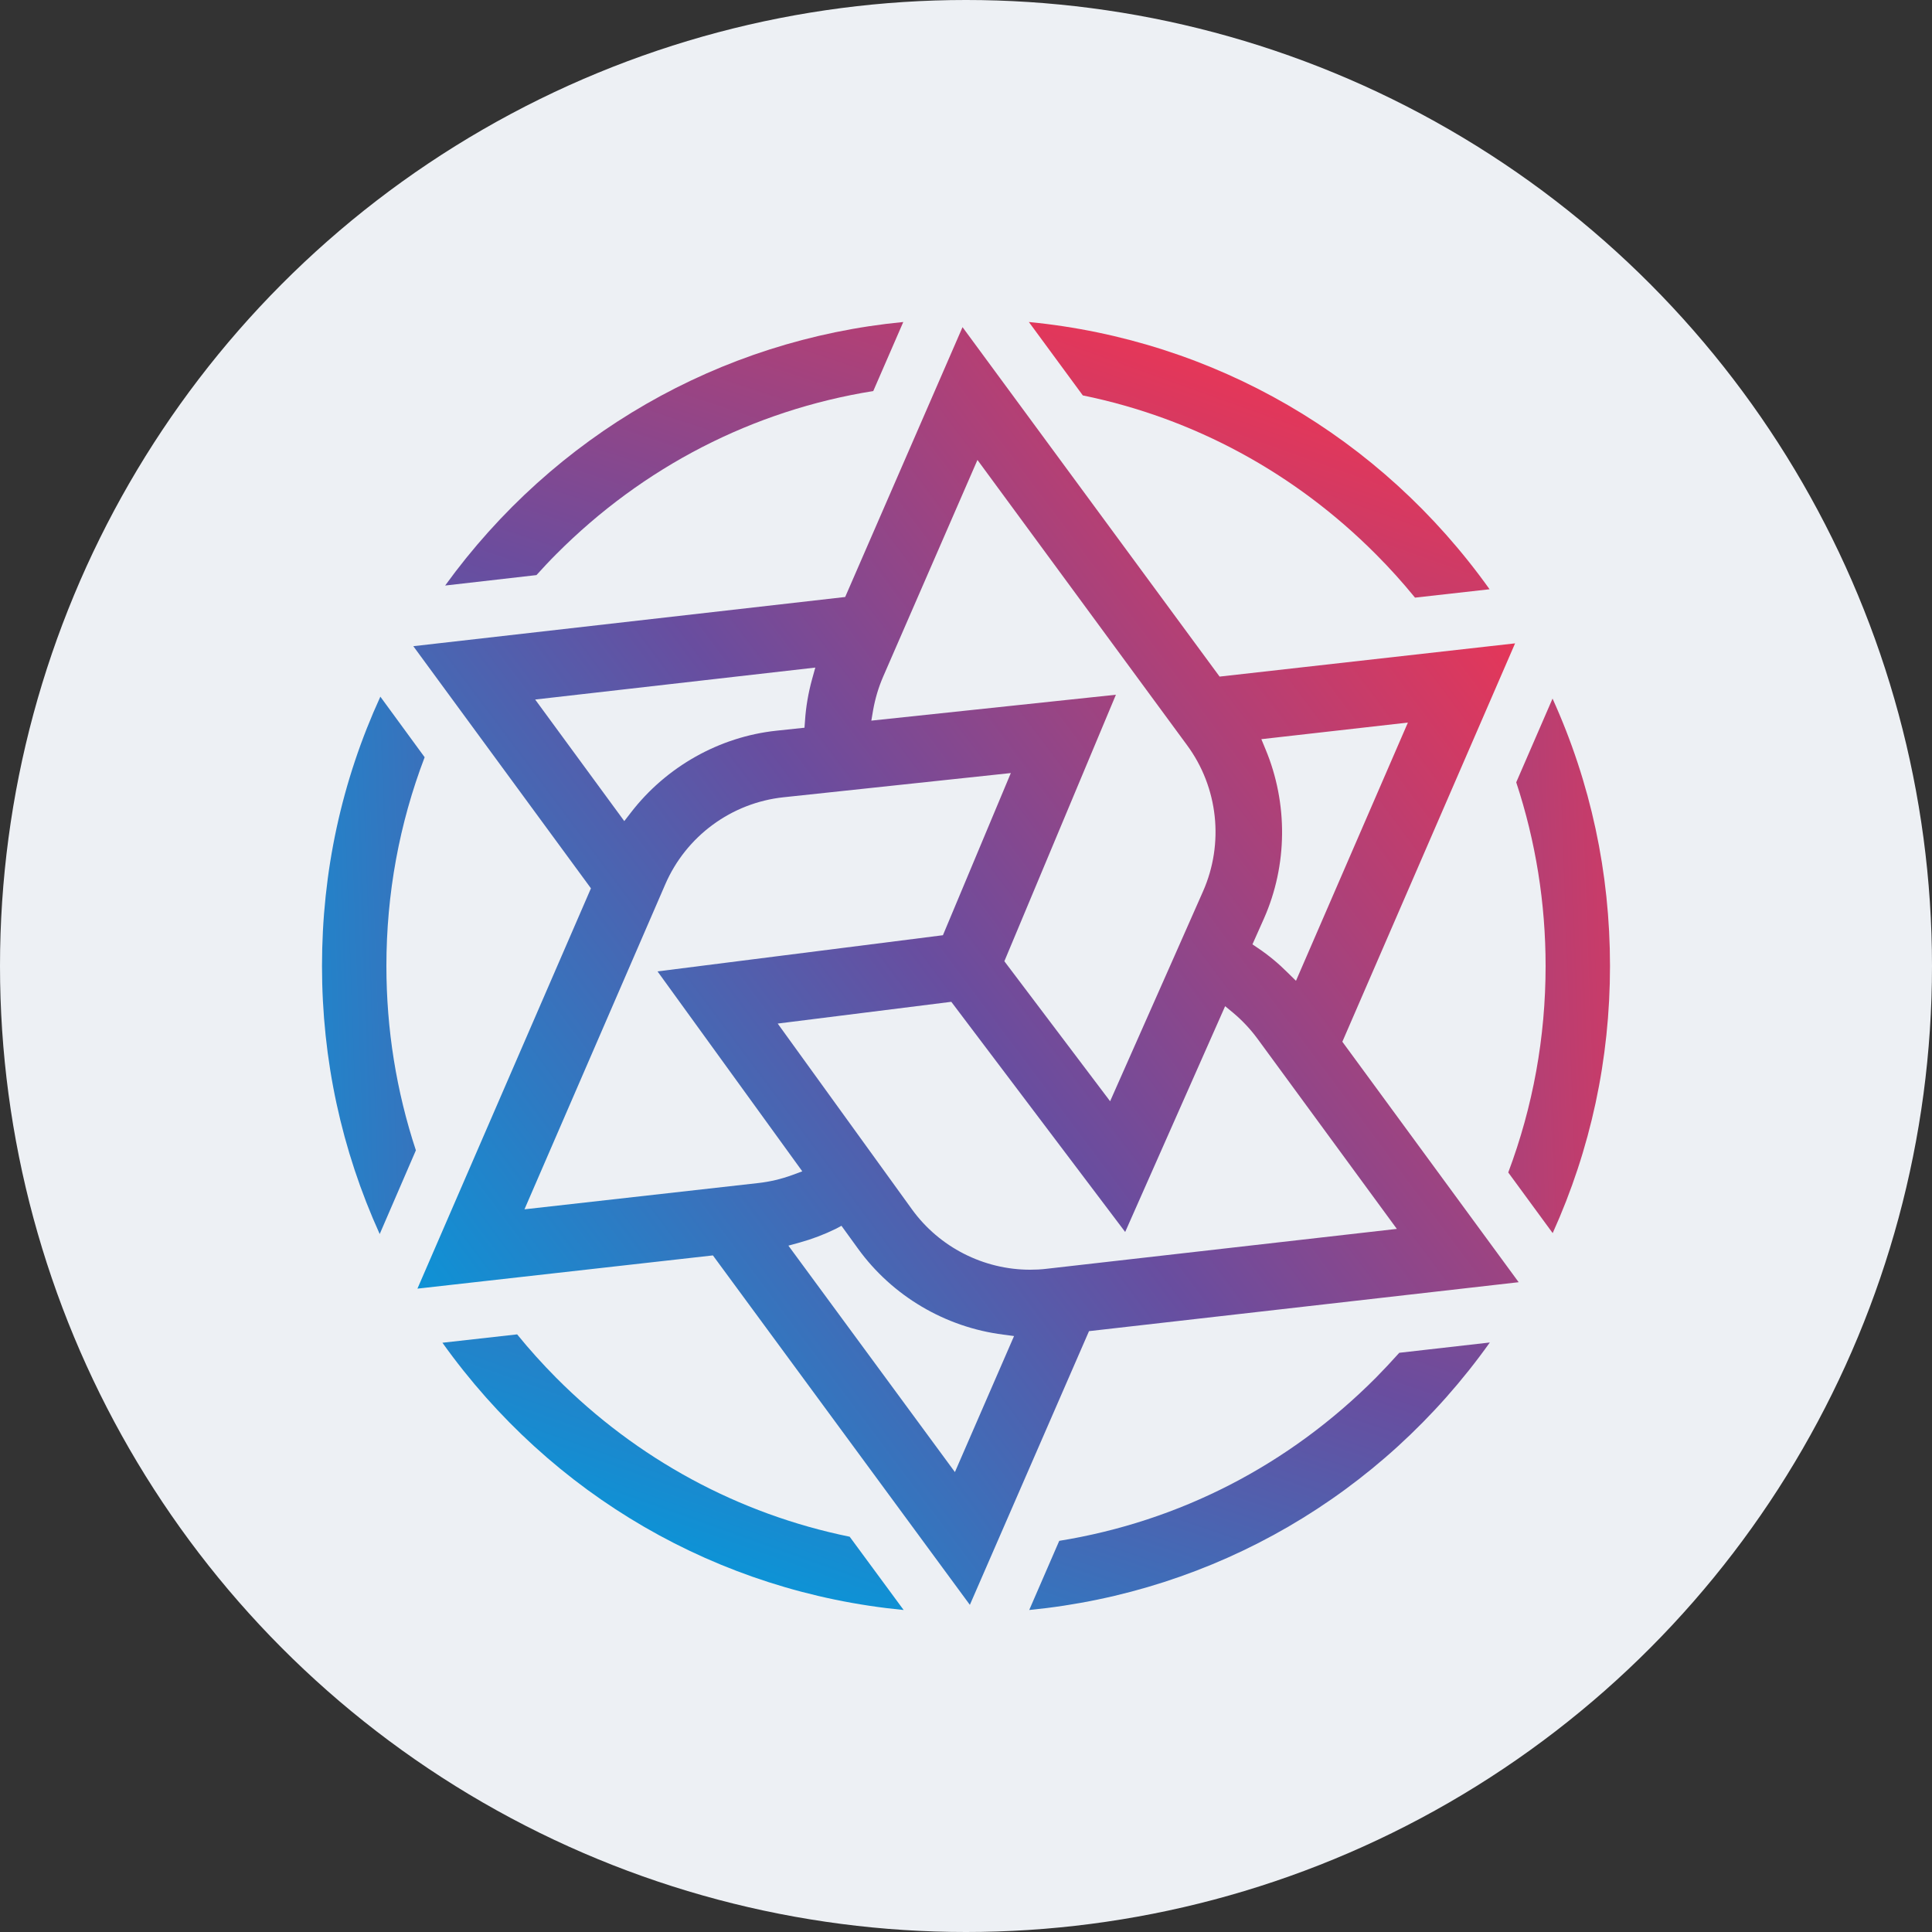
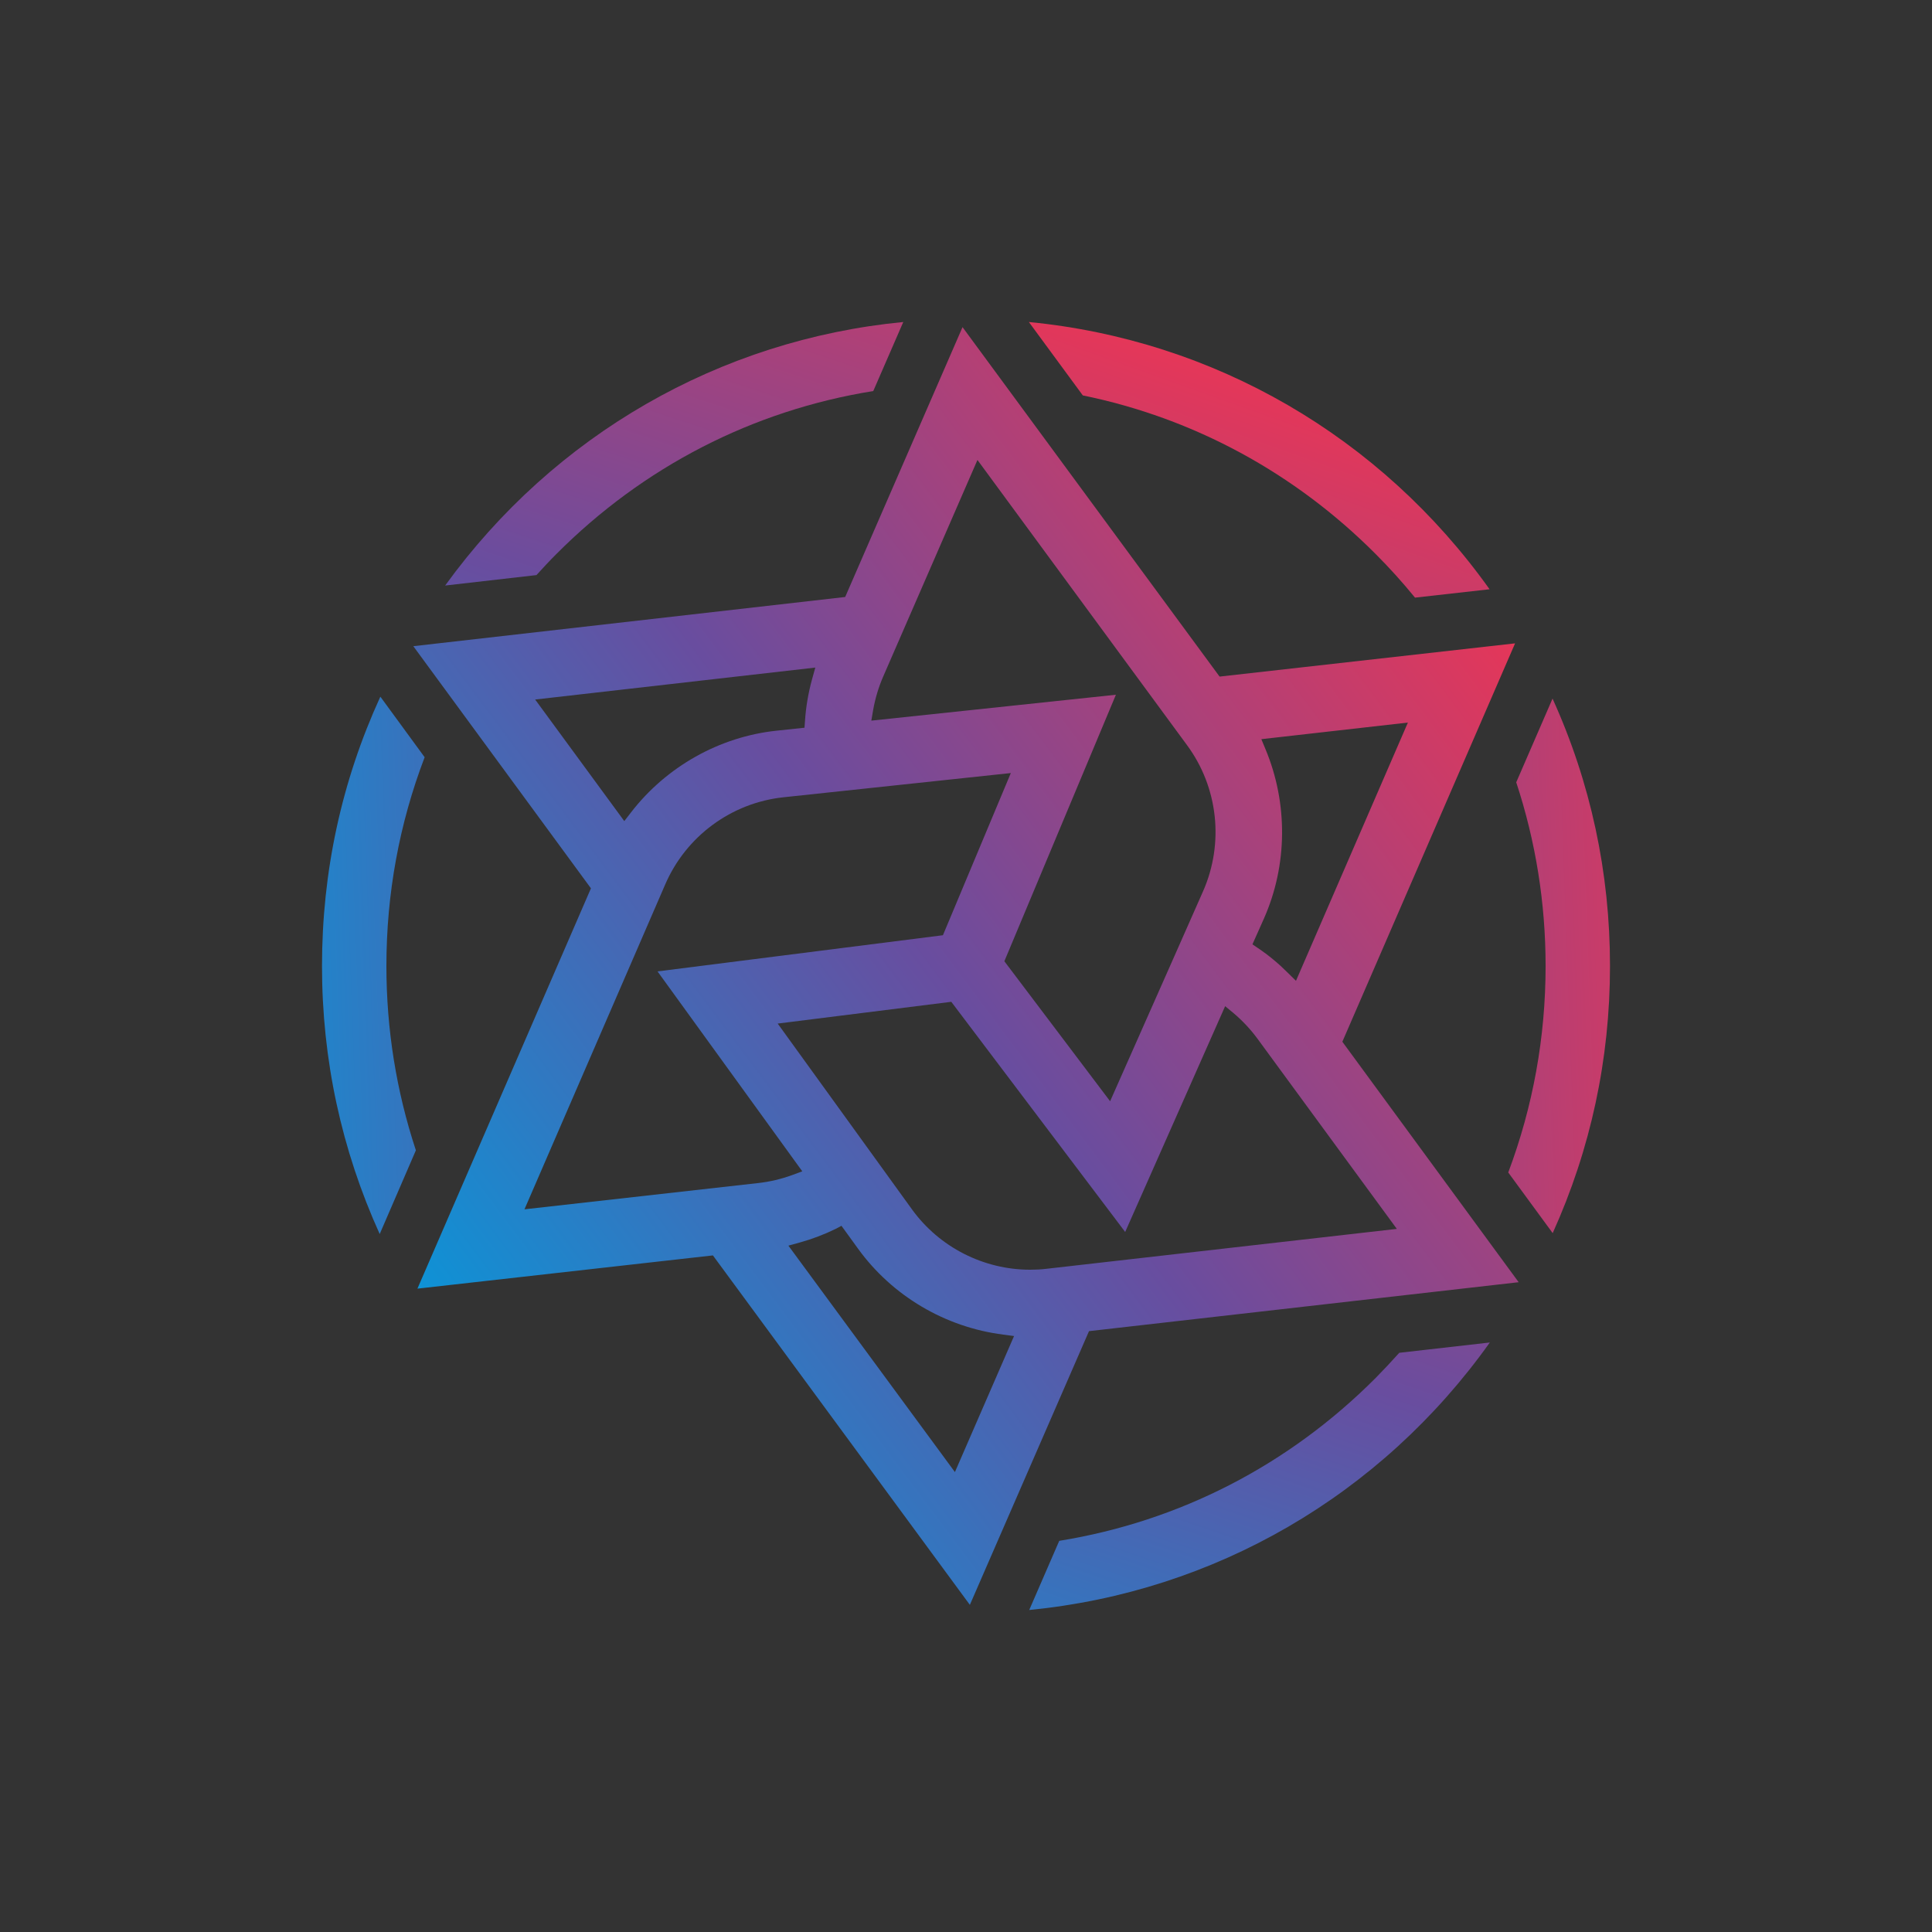
<svg xmlns="http://www.w3.org/2000/svg" width="69" height="69" viewBox="0 0 69 69" fill="none">
  <rect x="0" y="0" width="69" height="69" fill="#333333" stroke="none" />
-   <circle cx="34.5" cy="34.5" r="34.5" fill="#EDF0F4" />
  <path fill-rule="evenodd" clip-rule="evenodd" d="M25.461 44.836L14.908 46.023L21.105 31.726L14.761 23.078L30.185 21.321L34.376 11.684L43.557 24.164L54.11 22.977L47.941 37.205L54.238 45.793L38.893 47.541L34.638 57.316L25.461 44.836ZM29.845 43.889C29.44 44.087 29.008 44.252 28.561 44.376L28.157 44.487L34.104 52.574L36.216 47.716L35.834 47.665C33.755 47.403 31.864 46.281 30.645 44.597L30.052 43.778L29.845 43.889ZM32.572 43.194L27.775 36.556L33.975 35.779L40.185 43.999L43.755 35.935L44.05 36.179C44.367 36.446 44.652 36.749 44.901 37.085L49.887 43.889L37.366 45.315C37.177 45.338 36.984 45.347 36.791 45.347C35.126 45.347 33.548 44.542 32.572 43.194ZM27.982 28.474C26.123 28.672 24.504 29.863 23.759 31.584L18.731 43.19L27.085 42.251C27.499 42.205 27.904 42.108 28.294 41.966L28.653 41.833L23.483 34.693L33.676 33.401L36.101 27.609L27.982 28.474ZM39.647 39.33L35.87 34.33L39.854 24.812L31.119 25.737L31.183 25.36C31.257 24.946 31.376 24.546 31.542 24.164L34.909 16.427L42.393 26.611C43.507 28.12 43.723 30.121 42.964 31.837L41.952 34.127L39.647 39.33ZM45.048 26.399L45.195 26.754C46.004 28.69 45.986 30.898 45.14 32.807L44.73 33.727L44.928 33.861C45.305 34.114 45.659 34.408 45.986 34.735L46.285 35.029L50.282 25.806L45.048 26.399ZM22.296 29.325L19.113 24.983L29.118 23.842L29.003 24.256C28.869 24.744 28.782 25.245 28.75 25.746L28.732 25.99L27.733 26.096C25.695 26.312 23.796 27.379 22.531 29.021L22.296 29.325Z" fill="url(#paint0_linear_323_4709)" />
-   <path d="M32.273 57.5C25.649 56.861 19.697 53.415 15.801 47.955L18.469 47.656C18.91 48.199 19.38 48.719 19.863 49.206C22.756 52.113 26.376 54.073 30.346 54.883L32.273 57.5Z" fill="url(#paint1_linear_323_4709)" />
  <path d="M37.83 55.03C42.127 54.335 46.032 52.325 49.137 49.206C49.413 48.926 49.694 48.627 49.974 48.314L53.208 47.946C49.325 53.401 43.382 56.851 36.758 57.5L37.83 55.03Z" fill="url(#paint2_linear_323_4709)" />
  <path d="M53.866 41.874C54.749 39.523 55.2 37.044 55.2 34.5C55.2 32.255 54.846 30.047 54.151 27.94L55.448 24.95C56.81 27.954 57.5 31.165 57.5 34.5C57.5 37.83 56.81 41.037 55.453 44.04L53.866 41.874Z" fill="url(#paint3_linear_323_4709)" />
  <path d="M13.561 44.073C12.195 41.06 11.5 37.844 11.5 34.5C11.5 31.137 12.199 27.904 13.584 24.881L15.166 27.044C14.26 29.417 13.8 31.924 13.8 34.5C13.8 36.754 14.154 38.967 14.853 41.083L13.561 44.073Z" fill="url(#paint4_linear_323_4709)" />
  <path d="M15.898 20.912C19.789 15.539 25.695 12.135 32.26 11.5L31.188 13.966C26.887 14.656 22.972 16.67 19.863 19.794C19.628 20.028 19.393 20.281 19.159 20.539L15.898 20.912Z" fill="url(#paint5_linear_323_4709)" />
  <path d="M50.536 21.344C50.094 20.801 49.625 20.281 49.138 19.794C46.249 16.891 42.633 14.932 38.672 14.122L36.745 11.5C43.364 12.144 49.308 15.589 53.199 21.045L50.536 21.344Z" fill="url(#paint6_linear_323_4709)" />
  <defs>
    <linearGradient id="paint0_linear_323_4709" x1="31.44" y1="73.752" x2="71.649" y2="43.658" gradientUnits="userSpaceOnUse">
      <stop stop-color="#009DDE" />
      <stop offset="0.5" stop-color="#694D9F" />
      <stop offset="1" stop-color="#ED3554" />
    </linearGradient>
    <linearGradient id="paint1_linear_323_4709" x1="49.854" y1="67.65" x2="65.276" y2="24.466" gradientUnits="userSpaceOnUse">
      <stop stop-color="#009DDE" />
      <stop offset="0.5" stop-color="#694D9F" />
      <stop offset="1" stop-color="#ED3554" />
    </linearGradient>
    <linearGradient id="paint2_linear_323_4709" x1="60.958" y1="77.586" x2="75.491" y2="34.505" gradientUnits="userSpaceOnUse">
      <stop stop-color="#009DDE" />
      <stop offset="0.5" stop-color="#694D9F" />
      <stop offset="1" stop-color="#ED3554" />
    </linearGradient>
    <linearGradient id="paint3_linear_323_4709" x1="29.84" y1="157.76" x2="66.971" y2="156.414" gradientUnits="userSpaceOnUse">
      <stop stop-color="#009DDE" />
      <stop offset="0.5" stop-color="#694D9F" />
      <stop offset="1" stop-color="#ED3554" />
    </linearGradient>
    <linearGradient id="paint4_linear_323_4709" x1="8.904" y1="136.479" x2="46.043" y2="135.124" gradientUnits="userSpaceOnUse">
      <stop stop-color="#009DDE" />
      <stop offset="0.5" stop-color="#694D9F" />
      <stop offset="1" stop-color="#ED3554" />
    </linearGradient>
    <linearGradient id="paint5_linear_323_4709" x1="33.027" y1="49.253" x2="47.267" y2="6.214" gradientUnits="userSpaceOnUse">
      <stop stop-color="#009DDE" />
      <stop offset="0.5" stop-color="#694D9F" />
      <stop offset="1" stop-color="#ED3554" />
    </linearGradient>
    <linearGradient id="paint6_linear_323_4709" x1="42.061" y1="59.902" x2="57.519" y2="16.714" gradientUnits="userSpaceOnUse">
      <stop stop-color="#009DDE" />
      <stop offset="0.5" stop-color="#694D9F" />
      <stop offset="1" stop-color="#ED3554" />
    </linearGradient>
  </defs>
</svg>